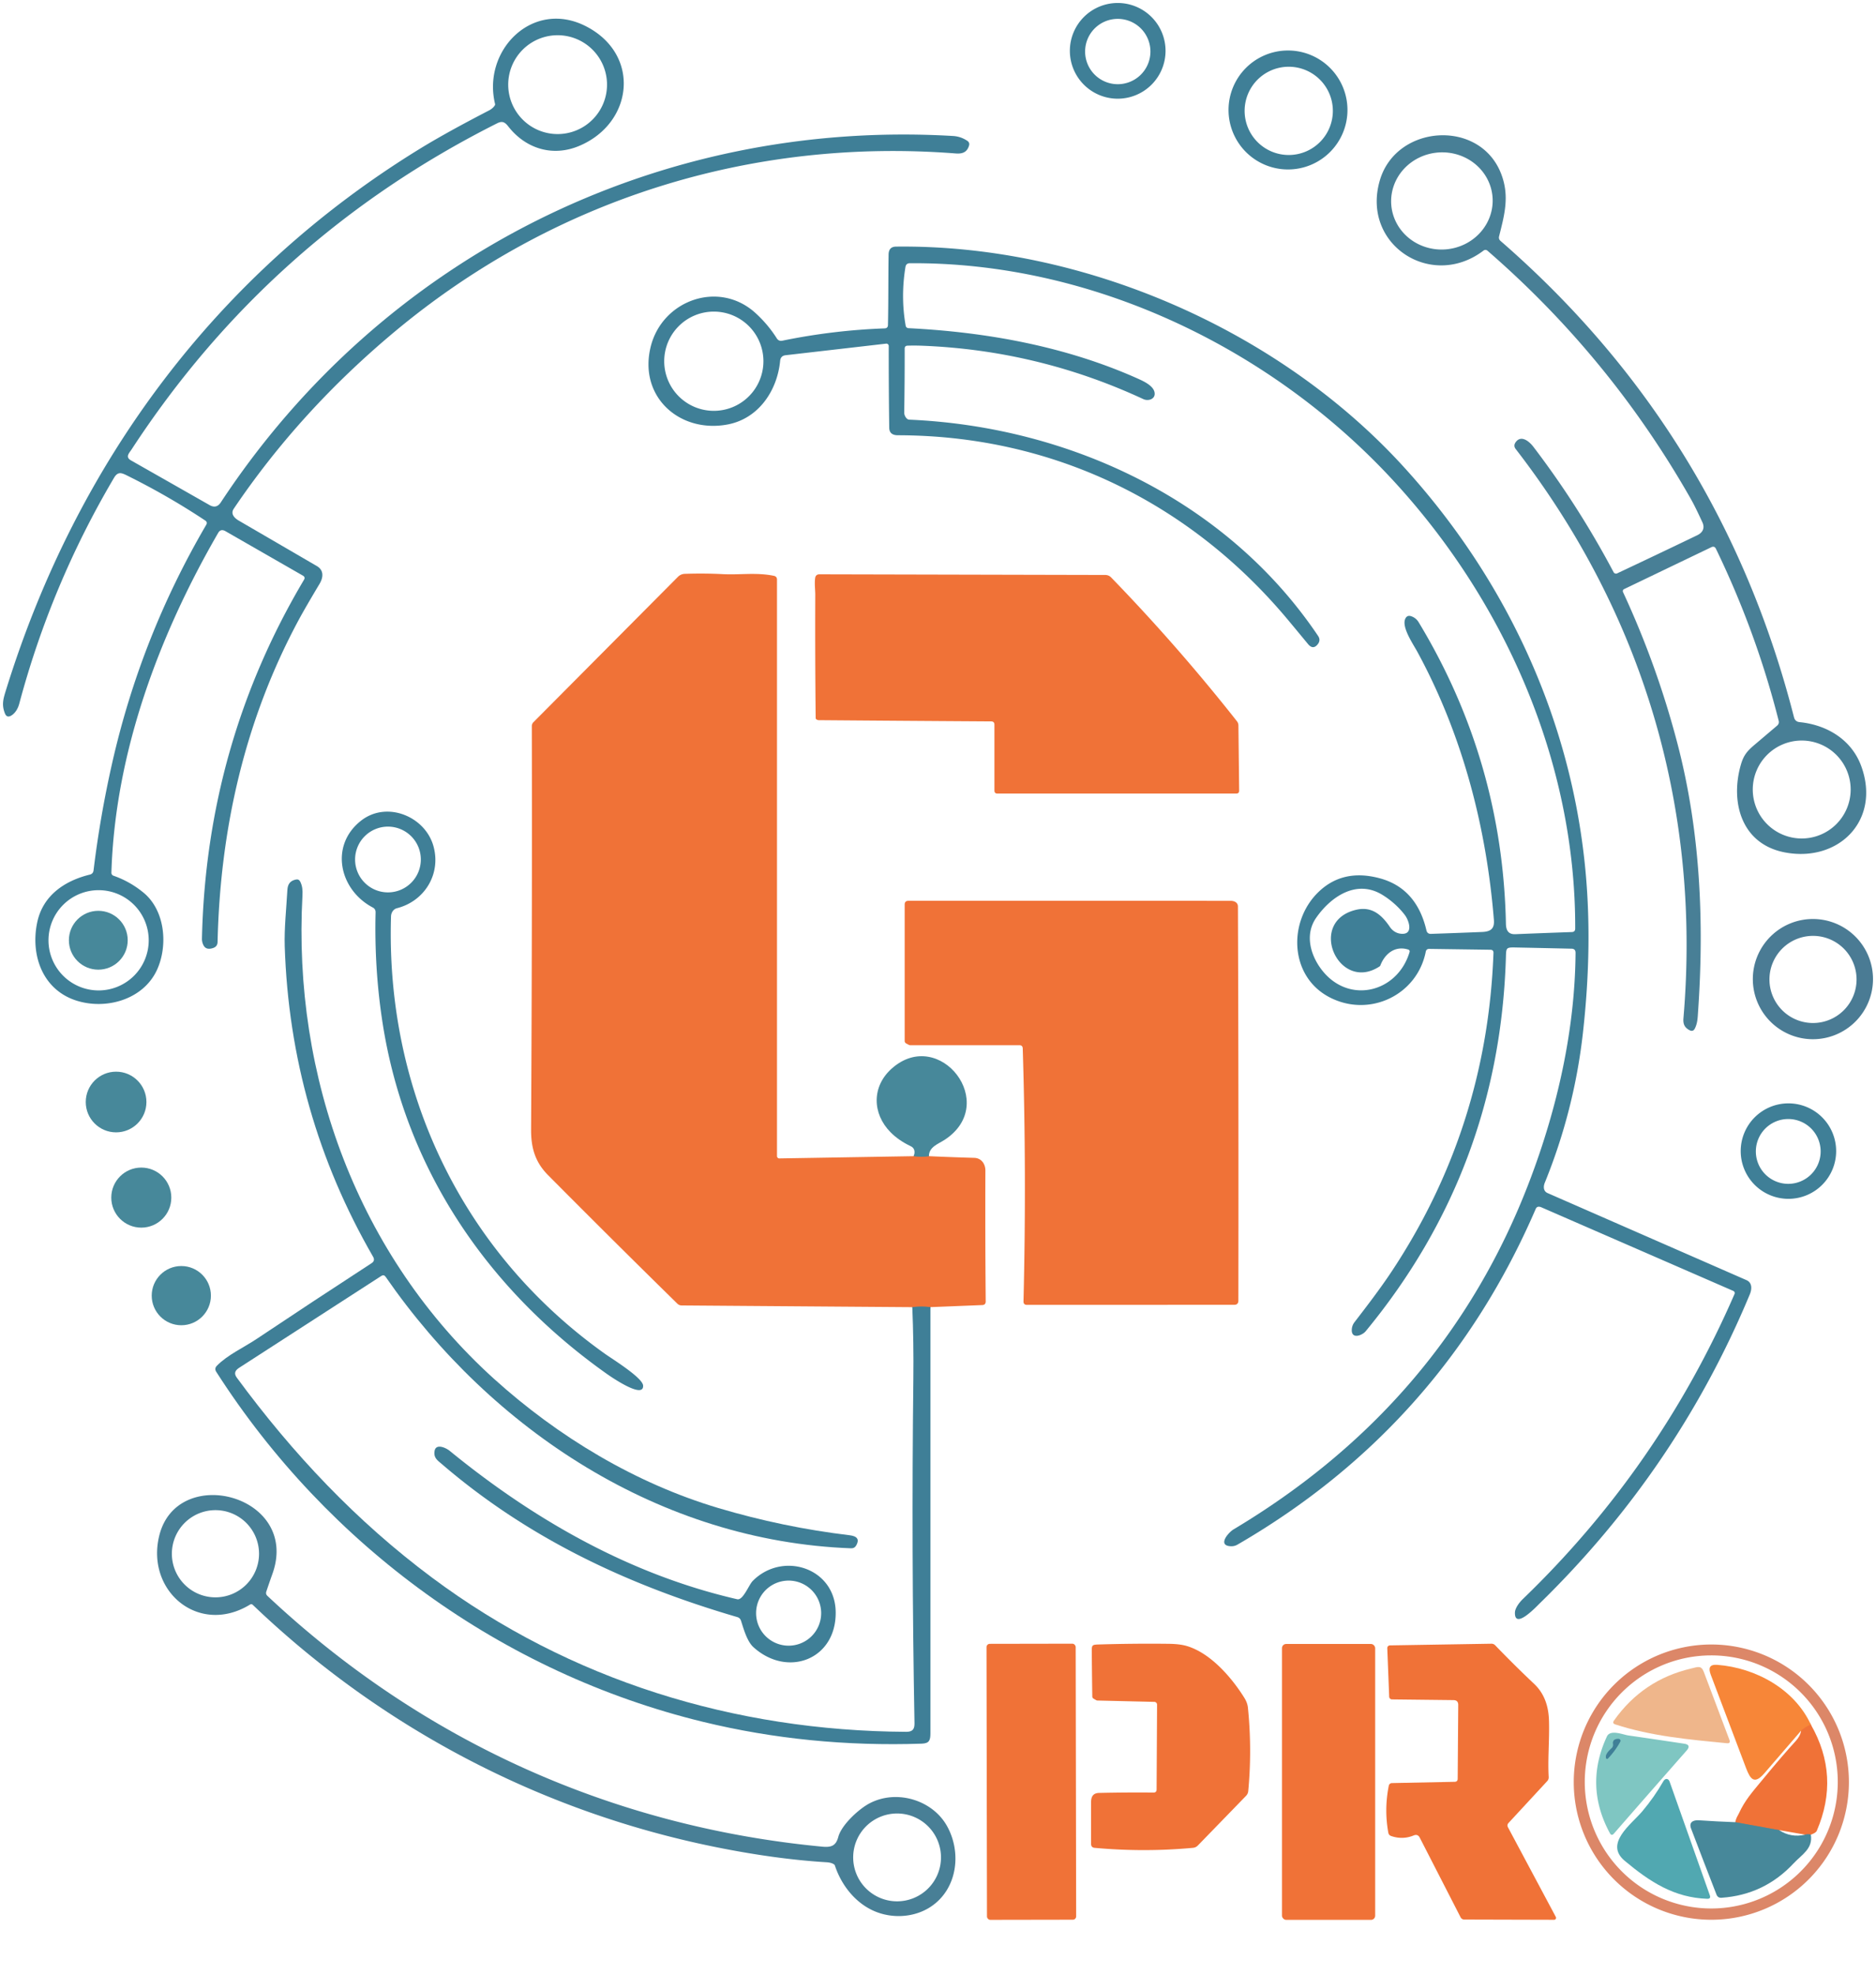
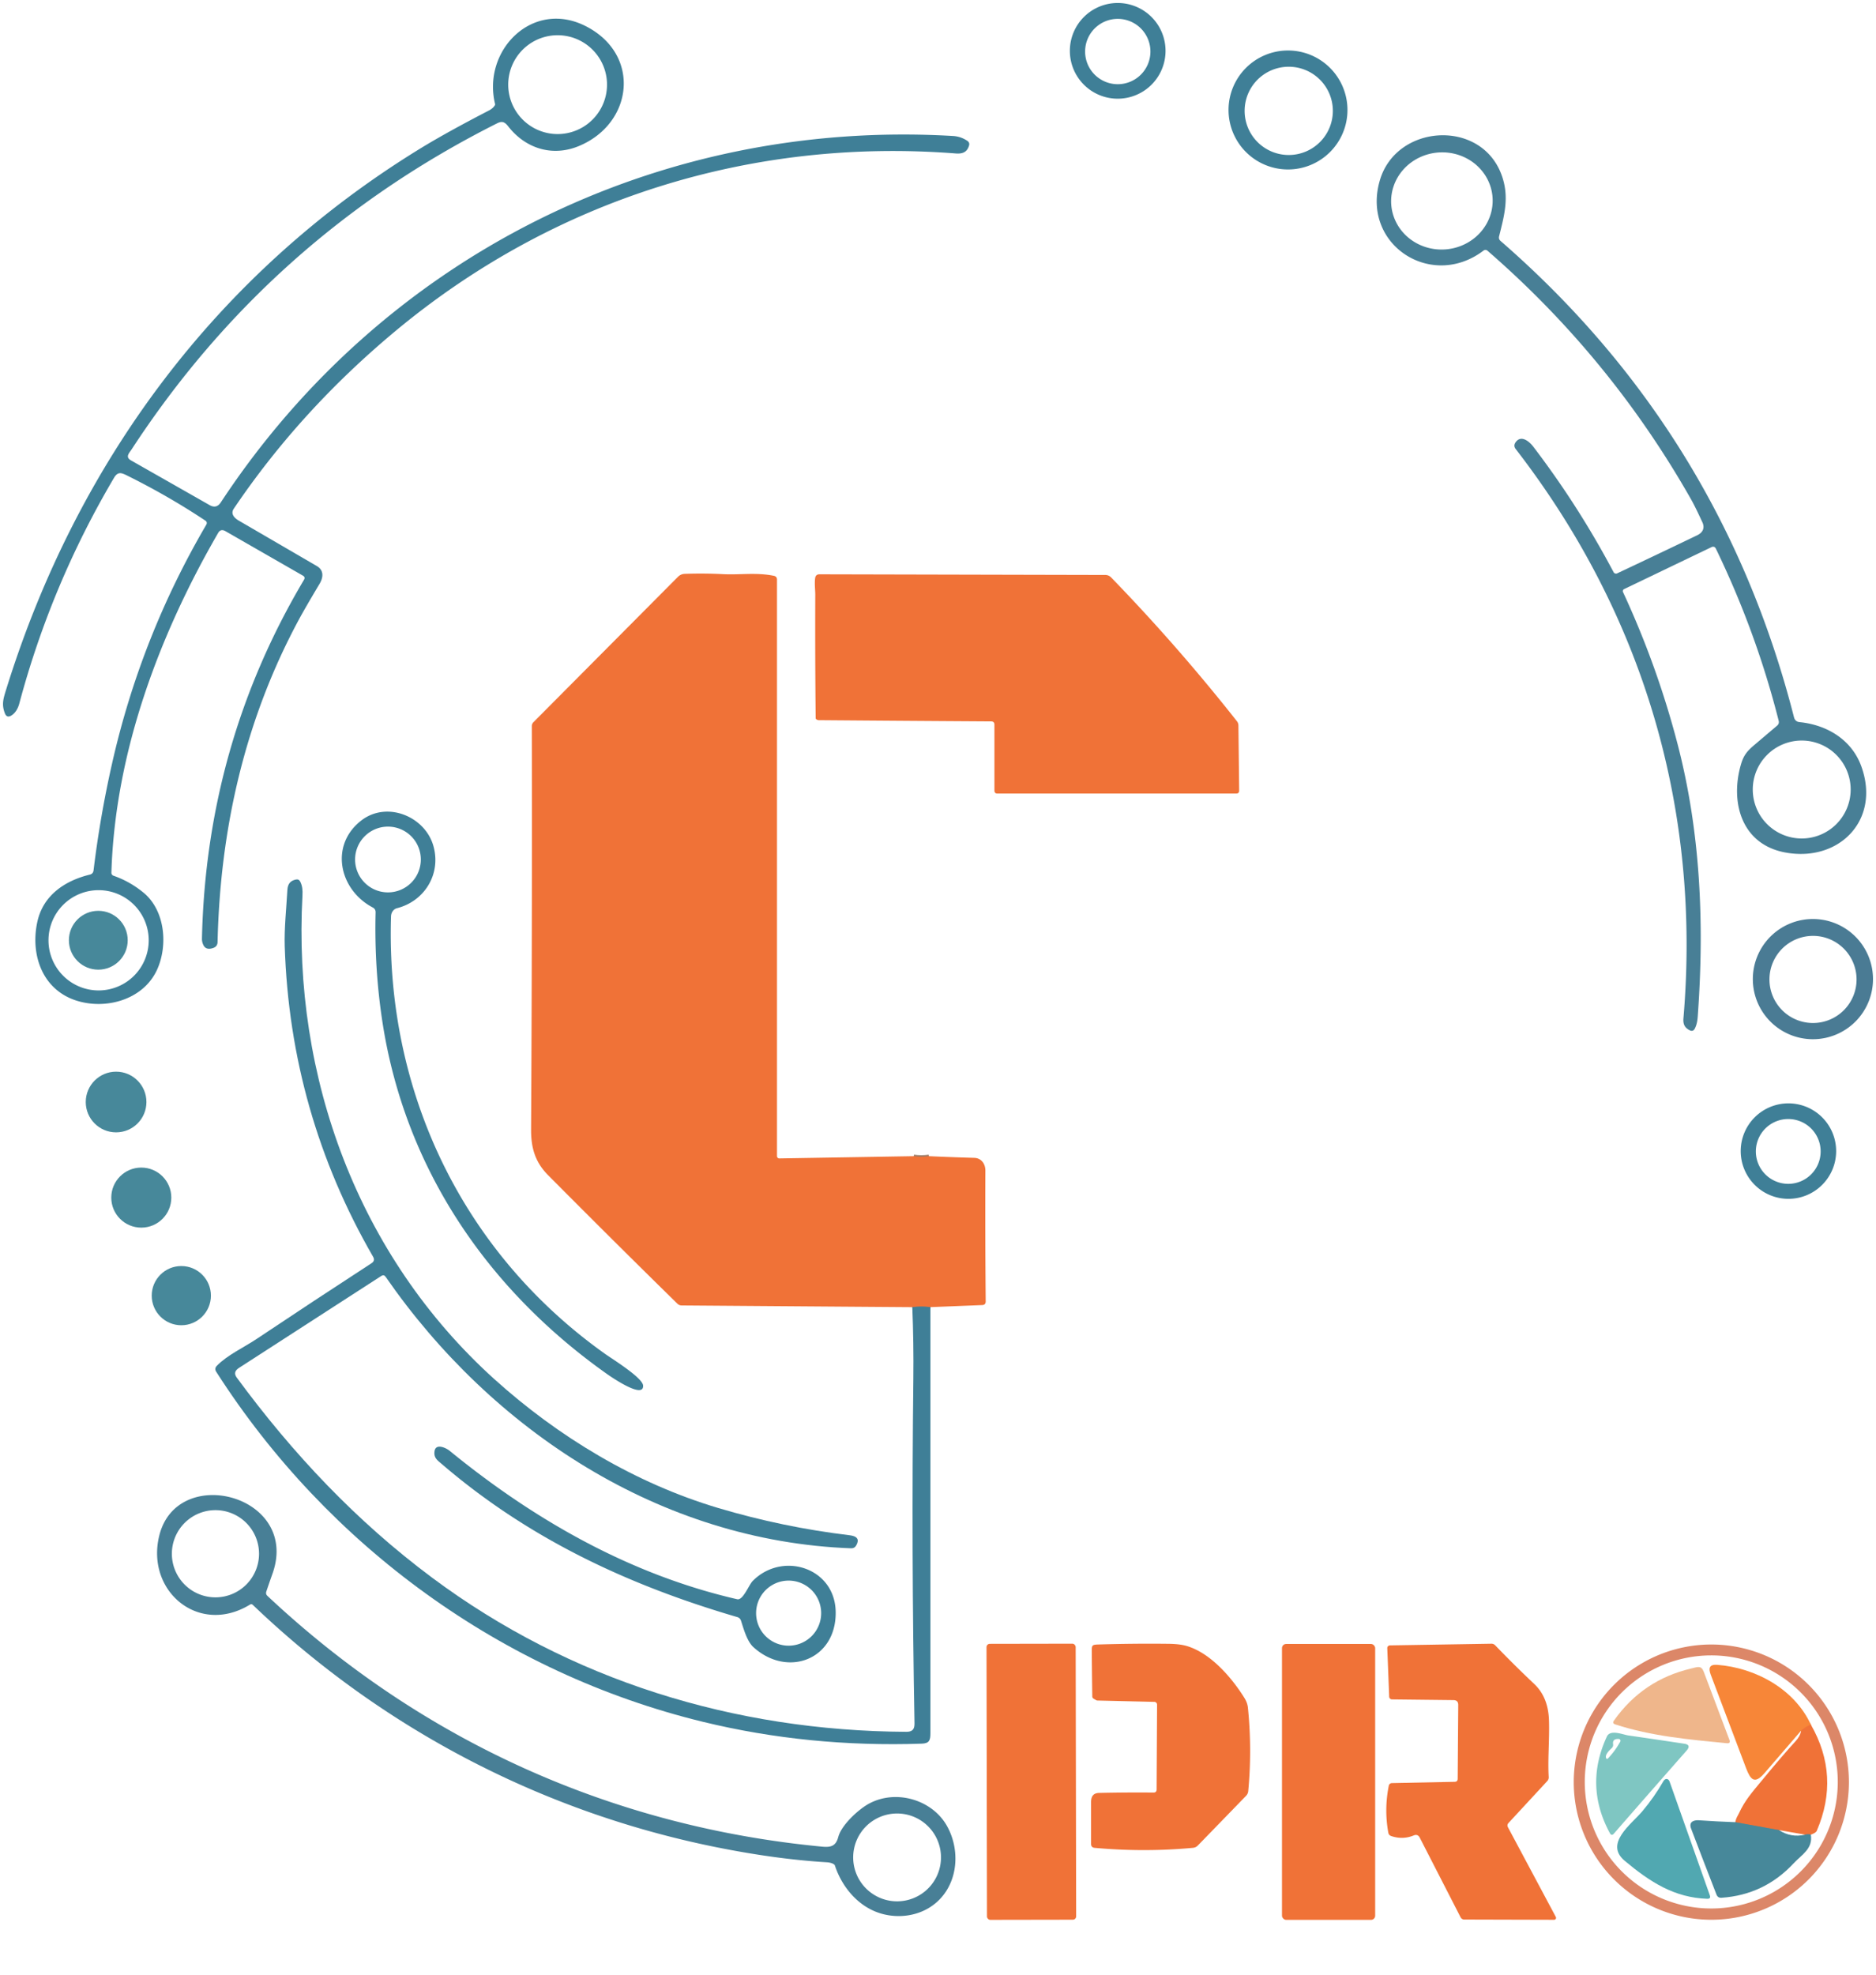
<svg xmlns="http://www.w3.org/2000/svg" version="1.1" viewBox="0 0 1238 1303">
  <g stroke-width="2.00" fill="none" stroke-linecap="butt">
    <path stroke="#9c7d69" vector-effect="non-scaling-stroke" d="   M 603.00 762.71   Q 608.00 763.43 613.00 762.71" />
    <path stroke="#987967" vector-effect="non-scaling-stroke" d="   M 614.00 862.29   Q 607.96 861.56 602.05 862.31" />
    <path stroke="#f47c38" vector-effect="non-scaling-stroke" d="   M 1195.04 1137.75   Q 1191.31 1139.13 1188.57 1141.70" />
    <path stroke="#9c7d69" vector-effect="non-scaling-stroke" d="   M 1195.00 1210.29   Q 1193.14 1209.76 1191.25 1210.29" />
    <path stroke="#9c7d69" vector-effect="non-scaling-stroke" d="   M 1174.00 1207.29   L 1145.23 1202.07" />
-     <path stroke="#5fa3ad" vector-effect="non-scaling-stroke" d="   M 1068.23 1147.17   Q 1063.96 1146.96 1064.51 1150.60   A 2.95 2.93 -25.4 0 1 1063.56 1153.25   Q 1059.22 1157.15 1059.80 1159.45   Q 1060.19 1160.99 1061.29 1159.83   Q 1066.01 1154.81 1069.22 1148.94   A 1.20 1.19 15.9 0 0 1068.23 1147.17" />
  </g>
  <path fill="#3f7f97" d="   M 769.16 33.54   A 31.57 31.57 0.0 0 1 737.59 65.11   A 31.57 31.57 0.0 0 1 706.02 33.54   A 31.57 31.57 0.0 0 1 737.59 1.97   A 31.57 31.57 0.0 0 1 769.16 33.54   Z   M 759.18 34.00   A 21.55 21.55 0.0 0 0 737.63 12.45   A 21.55 21.55 0.0 0 0 716.08 34.00   A 21.55 21.55 0.0 0 0 737.63 55.55   A 21.55 21.55 0.0 0 0 759.18 34.00   Z" />
  <path fill="#3f7f97" d="   M 4.23 454.33   C 50.78 304.74 143.03 180.50 276.96 98.21   C 291.50 89.28 308.96 79.98 322.61 72.91   Q 325.29 71.53 326.56 69.47   A 1.32 1.14 57.3 0 0 326.69 68.54   C 318.14 33.16 351.45 -0.58 386.53 17.25   C 423.13 35.86 418.05 81.32 382.07 96.32   C 364.57 103.61 346.84 98.01 335.44 83.43   C 333.18 80.53 331.46 79.65 328.08 81.34   Q 178.12 156.70 86.87 296.43   C 85.26 298.90 82.45 301.45 86.48 303.74   Q 112.42 318.47 138.30 333.20   Q 142.83 335.78 145.69 331.45   C 252.62 169.06 434.08 78.34 628.82 89.70   Q 634.04 90.00 638.34 92.90   Q 640.09 94.08 639.47 96.09   C 638.16 100.38 635.21 101.59 630.75 101.24   C 495.39 90.71 364.91 131.72 260.62 218.66   Q 197.92 270.94 154.29 335.55   C 151.98 338.96 154.61 341.72 157.67 343.50   Q 183.38 358.44 209.08 373.41   C 213.76 376.14 213.47 380.82 210.85 385.20   Q 201.41 401.01 197.50 408.24   C 161.72 474.40 145.31 546.41 143.58 621.42   Q 143.51 624.41 140.68 625.37   Q 135.96 626.99 134.23 623.47   Q 133.21 621.41 133.27 619.12   Q 136.15 490.93 200.61 382.47   Q 201.64 380.74 199.89 379.74   Q 174.32 365.06 148.82 350.43   Q 145.67 348.62 143.99 351.52   C 104.77 419.29 75.93 496.67 73.51 575.70   A 2.05 2.05 10.7 0 0 74.88 577.70   Q 85.60 581.41 94.66 588.83   C 108.95 600.54 110.92 623.51 103.74 639.50   C 94.79 659.42 70.06 666.33 50.43 660.08   C 27.89 652.90 19.97 629.80 24.61 608.25   C 28.39 590.71 42.60 581.05 59.26 576.97   Q 61.47 576.43 61.74 574.17   Q 66.01 538.80 73.98 503.55   Q 92.86 420.07 136.08 346.23   Q 137.10 344.49 135.42 343.37   Q 111.17 327.28 84.85 314.19   C 80.57 312.06 77.99 310.55 75.23 315.23   Q 33.77 385.43 12.71 464.21   C 11.85 467.43 10.10 470.45 7.46 472.03   Q 4.49 473.82 3.23 470.58   C 0.94 464.68 2.15 460.99 4.23 454.33   Z   M 400.58 55.84   A 32.60 32.60 0.0 0 0 367.98 23.24   A 32.60 32.60 0.0 0 0 335.38 55.84   A 32.60 32.60 0.0 0 0 367.98 88.44   A 32.60 32.60 0.0 0 0 400.58 55.84   Z   M 98.14 620.30   A 33.07 33.07 0.0 0 0 65.07 587.23   A 33.07 33.07 0.0 0 0 32.00 620.30   A 33.07 33.07 0.0 0 0 65.07 653.37   A 33.07 33.07 0.0 0 0 98.14 620.30   Z" />
  <path fill="#3f7f97" d="   M 889.21 72.55   A 39.24 39.24 0.0 0 1 849.97 111.79   A 39.24 39.24 0.0 0 1 810.73 72.55   A 39.24 39.24 0.0 0 1 849.97 33.31   A 39.24 39.24 0.0 0 1 889.21 72.55   Z   M 879.57 73.14   A 29.11 29.11 0.0 0 0 850.46 44.03   A 29.11 29.11 0.0 0 0 821.35 73.14   A 29.11 29.11 0.0 0 0 850.46 102.25   A 29.11 29.11 0.0 0 0 879.57 73.14   Z" />
  <path fill="#3a758e" fill-opacity="0.929" d="   M 910.66 118.70   C 921.67 81.92 976.96 78.31 990.76 115.00   C 996.21 129.48 992.86 141.59 989.28 155.86   Q 988.81 157.72 990.26 158.97   Q 1135.96 285.56 1183.89 473.18   Q 1184.63 476.08 1187.61 476.38   C 1205.56 478.17 1221.89 487.88 1228.28 505.45   C 1241.27 541.14 1213.42 569.04 1177.92 562.33   C 1149.28 556.91 1141.67 529.40 1148.81 504.51   C 1150.55 498.46 1152.71 495.68 1157.80 491.37   Q 1165.26 485.05 1172.73 478.71   Q 1174.27 477.40 1173.77 475.44   Q 1158.99 417.05 1132.38 362.04   Q 1131.39 360.01 1129.35 360.98   L 1071.75 388.63   A 1.48 1.48 64.8 0 0 1071.05 390.58   Q 1093.60 439.18 1107.08 490.93   C 1122.04 548.39 1124.73 608.09 1120.57 667.55   C 1120.30 671.52 1120.24 674.94 1118.46 678.48   Q 1117.28 680.83 1114.96 679.61   C 1111.64 677.87 1110.60 675.53 1110.93 671.66   C 1122.65 534.04 1084.60 405.33 1000.24 296.22   Q 998.61 294.10 1000.10 291.88   C 1003.63 286.65 1009.08 291.04 1011.85 294.68   Q 1041.75 333.86 1064.82 377.44   A 1.81 1.80 63.4 0 0 1067.19 378.23   Q 1093.56 365.83 1119.96 353.13   C 1123.76 351.30 1125.19 348.27 1123.39 344.44   C 1120.92 339.16 1118.43 333.74 1115.56 328.71   Q 1062.53 235.56 981.56 165.35   A 1.99 1.99 -43.1 0 0 979.05 165.27   C 944.55 191.56 897.93 161.23 910.66 118.70   Z   M 984.954 130.164   A 33.51 32.05 -4.1 0 0 949.239 100.592   A 33.51 32.05 -4.1 0 0 918.106 134.956   A 33.51 32.05 -4.1 0 0 953.822 164.528   A 33.51 32.05 -4.1 0 0 984.954 130.164   Z   M 1221.28 520.83   A 32.30 32.30 0.0 0 0 1188.98 488.53   A 32.30 32.30 0.0 0 0 1156.68 520.83   A 32.30 32.30 0.0 0 0 1188.98 553.13   A 32.30 32.30 0.0 0 0 1221.28 520.83   Z" />
-   <path fill="#3f7f97" d="   M 918.32 315.82   C 837.65 229.00 719.93 172.76 600.42 173.65   Q 597.92 173.67 597.52 176.14   Q 594.30 195.78 597.67 214.89   A 1.94 1.92 86.2 0 0 599.48 216.49   C 651.30 219.07 703.73 228.59 751.26 249.95   C 755.19 251.71 761.03 254.56 761.88 258.73   C 762.80 263.20 757.90 264.86 754.48 263.28   Q 685.27 231.13 608.82 228.08   Q 603.56 227.87 598.90 228.03   Q 597.01 228.09 597.01 229.99   Q 597.05 251.09 596.71 272.18   C 596.68 274.09 598.19 276.76 599.98 276.84   C 706.29 281.43 809.96 330.47 869.84 419.53   Q 871.69 422.29 869.66 424.92   Q 866.54 428.95 863.16 424.85   Q 856.72 417.04 850.23 409.25   C 785.33 331.37 694.62 287.24 592.51 287.13   C 589.08 287.12 586.87 285.74 586.82 282.20   Q 586.44 255.13 586.49 228.25   A 1.56 1.55 86.7 0 0 584.76 226.70   L 518.46 234.33   Q 515.15 234.71 514.83 238.03   C 512.92 257.78 500.56 276.12 480.26 280.00   C 448.91 285.99 421.37 262.13 429.33 229.01   C 436.78 198.06 474.35 184.48 498.55 206.50   Q 506.74 213.94 512.61 223.19   Q 513.91 225.25 516.29 224.75   Q 549.75 217.87 583.79 216.63   Q 585.92 216.55 585.97 214.42   C 586.32 198.92 586.15 183.44 586.39 167.94   C 586.44 164.62 587.92 162.73 591.26 162.69   C 713.72 161.17 843.05 216.87 925.93 307.56   C 992.09 379.94 1034.74 469.70 1045.52 566.99   C 1049.71 604.69 1048.90 643.11 1044.58 681.52   Q 1038.83 732.57 1019.42 780.25   C 1018.36 782.84 1018.54 785.86 1021.23 787.03   Q 1086.87 815.76 1152.51 844.47   C 1156.30 846.13 1156.21 850.28 1154.74 853.82   Q 1106.62 969.38 1016.03 1057.78   C 1013.84 1059.91 999.40 1075.35 999.73 1063.75   C 999.81 1060.84 1002.58 1057.14 1005.01 1054.80   Q 1094.83 968.23 1144.64 853.63   A 1.55 1.54 23.7 0 0 1143.84 851.60   L 1017.26 796.48   Q 1014.42 795.25 1013.44 797.50   Q 951.59 940.77 816.65 1018.95   Q 814.68 1020.09 812.41 1020.03   C 803.15 1019.78 810.38 1011.09 814.12 1008.86   C 905.48 954.25 971.69 878.31 1009.56 778.63   C 1027.65 731.01 1039.37 679.48 1039.73 628.53   Q 1039.74 625.90 1037.11 625.84   Q 1018.30 625.40 1000.30 625.04   C 993.91 624.91 993.95 625.17 993.77 631.38   Q 989.59 771.15 901.22 878.21   C 898.93 880.98 891.69 883.77 892.07 877.04   Q 892.22 874.33 893.88 872.18   C 902.14 861.47 910.89 850.02 918.10 839.18   Q 981.35 744.02 985.56 628.66   Q 985.64 626.56 983.55 626.53   L 943.20 625.97   Q 941.25 625.94 940.87 627.87   C 935.14 656.54 903.70 671.45 877.52 657.96   C 850.82 644.21 849.87 607.93 870.08 588.44   Q 886.32 572.78 910.71 579.44   C 927.96 584.15 937.37 596.74 941.32 613.74   Q 941.88 616.14 944.34 616.06   Q 961.58 615.48 978.03 614.81   C 983.73 614.57 986.31 612.66 985.84 606.85   C 980.86 545.20 964.98 484.56 935.37 430.05   C 932.55 424.87 925.01 413.98 927.27 408.42   Q 928.46 405.49 931.43 406.57   Q 934.51 407.69 936.22 410.53   Q 991.58 502.07 993.78 609.40   C 993.87 613.74 995.38 616.45 999.99 616.27   Q 1018.09 615.53 1037.27 614.86   Q 1039.50 614.78 1039.50 612.56   C 1039.81 502.31 992.60 395.76 918.32 315.82   Z   M 503.79 238.29   A 32.73 32.73 0.0 0 0 471.06 205.56   A 32.73 32.73 0.0 0 0 438.33 238.29   A 32.73 32.73 0.0 0 0 471.06 271.02   A 32.73 32.73 0.0 0 0 503.79 238.29   Z   M 871.81 639.23   C 889.39 662.88 922.15 655.14 930.21 628.00   A 1.27 1.27 -72.9 0 0 929.38 626.43   C 920.73 623.65 913.94 629.04 910.96 636.80   A 1.59 1.48 85.3 0 1 910.37 637.55   C 883.44 655.15 862.35 608.25 894.60 600.25   C 905.15 597.63 911.71 603.40 917.20 611.48   C 919.02 614.15 921.58 615.69 924.51 615.98   C 933.02 616.83 929.84 607.26 927.10 603.65   C 923.00 598.23 917.39 593.38 911.86 590.09   C 894.87 579.98 878.06 591.76 868.53 605.49   C 861.07 616.23 864.59 629.52 871.81 639.23   Z" />
  <path fill="#f07237" d="   M 603.00 762.71   Q 608.00 763.43 613.00 762.71   Q 627.96 763.39 642.94 763.82   C 647.51 763.95 650.29 767.69 650.27 772.24   Q 650.10 815.58 650.48 858.51   Q 650.50 860.84 648.17 860.93   L 614.00 862.29   Q 607.96 861.56 602.05 862.31   L 449.85 861.18   Q 448.19 861.17 447.00 860.01   Q 404.08 817.93 361.73 775.28   C 353.26 766.75 350.41 757.45 350.47 745.16   Q 351.21 612.08 350.96 478.98   A 3.63 3.62 -22.7 0 1 352.01 476.43   L 447.36 380.55   Q 449.27 378.64 451.95 378.55   Q 464.88 378.11 477.00 378.75   C 488.27 379.35 499.13 377.47 510.69 379.86   Q 512.75 380.28 512.75 382.38   L 512.75 762.66   A 1.53 1.52 89.6 0 0 514.29 764.19   L 603.00 762.71   Z" />
  <path fill="#f07237" d="   M 538.94 474.69   A 1.21 1.20 13.0 0 1 538.27 473.63   Q 537.85 433.02 538.01 392.30   C 538.02 389.42 537.42 385.00 537.93 381.35   Q 538.28 378.86 540.80 378.86   L 729.41 379.30   Q 731.69 379.31 733.28 380.95   Q 777.19 426.24 816.25 475.77   Q 817.24 477.02 817.25 478.60   L 817.74 521.51   Q 817.76 523.50 815.77 523.50   L 658.22 523.50   Q 656.24 523.50 656.24 521.52   L 656.23 478.04   Q 656.23 475.92 654.10 475.90   Q 597.37 475.55 540.25 475.08   Q 539.72 475.08 538.94 474.69   Z" />
  <path fill="#3f7f97" d="   M 400.43 906.31   C 320.66 849.82 266.77 769.50 252.23 673.25   Q 246.95 638.34 247.86 601.89   Q 247.92 599.68 245.96 598.64   C 223.82 586.98 217.31 557.57 238.47 541.23   C 255.26 528.27 280.26 538.43 285.93 557.81   C 291.33 576.26 280.38 594.47 261.91 599.14   C 259.63 599.72 258.12 602.03 258.04 604.49   C 254.44 719.99 305.15 826.33 399.47 893.25   C 404.09 896.53 424.13 908.90 424.40 914.05   C 424.89 923.30 402.99 908.12 400.43 906.31   Z   M 277.71 567.00   A 21.69 21.69 0.0 0 0 256.02 545.31   A 21.69 21.69 0.0 0 0 234.33 567.00   A 21.69 21.69 0.0 0 0 256.02 588.69   A 21.69 21.69 0.0 0 0 277.71 567.00   Z" />
  <path fill="#3f7f97" d="   M 602.05 862.31   Q 607.96 861.56 614.00 862.29   Q 614.00 1002.80 614.00 1143.31   C 614.00 1148.03 613.28 1150.09 608.24 1150.26   Q 533.61 1152.80 464.02 1135.89   C 331.44 1103.68 216.19 1019.71 142.71 904.97   Q 141.32 902.80 143.12 900.96   C 150.09 893.84 160.91 888.91 169.19 883.38   Q 206.87 858.22 245.20 833.31   Q 247.72 831.68 246.22 829.08   Q 191.44 734.22 187.90 624.29   C 187.52 612.43 188.95 599.58 189.64 587.20   C 189.86 583.23 191.45 581.00 195.26 580.22   Q 197.24 579.81 198.14 581.63   C 199.51 584.38 199.79 587.23 199.60 590.61   C 193.04 710.37 236.25 828.47 326.03 909.61   C 368.32 947.82 419.22 978.50 474.06 994.83   Q 516.61 1007.50 560.74 1012.78   Q 568.30 1013.68 565.07 1019.43   Q 563.93 1021.47 561.59 1021.38   C 435.92 1016.72 324.70 943.72 254.47 842.27   Q 253.33 840.63 251.65 841.71   Q 205.12 871.73 157.83 902.30   C 155.14 904.04 154.22 906.02 156.24 908.77   C 193.18 959.00 235.26 1003.61 285.19 1040.79   C 376.29 1108.63 484.76 1141.83 598.00 1142.45   C 602.19 1142.47 603.56 1140.77 603.49 1136.75   Q 601.41 1023.10 602.74 909.44   Q 603.01 885.84 602.05 862.31   Z" />
-   <path fill="#f07237" d="   M 598.03 688.37   A 1.92 1.82 14.7 0 1 597.01 686.73   L 597.01 596.73   Q 597.01 594.25 599.49 594.25   Q 705.77 594.24 812.04 594.26   C 814.53 594.26 816.92 595.33 816.93 598.00   Q 817.41 728.38 817.22 858.01   Q 817.21 860.76 814.46 860.76   L 677.69 860.80   Q 675.36 860.80 675.42 858.46   Q 677.48 774.52 674.92 691.65   Q 674.85 689.50 672.70 689.50   L 600.57 689.50   Q 600.16 689.50 599.65 689.22   L 598.03 688.37   Z" />
  <circle fill="#47889a" cx="64.87" cy="620.26" r="19.41" />
  <path fill="#2c6582" fill-opacity="0.855" d="   M 1236.02 645.90   A 39.65 39.65 0.0 0 1 1196.37 685.55   A 39.65 39.65 0.0 0 1 1156.72 645.90   A 39.65 39.65 0.0 0 1 1196.37 606.25   A 39.65 39.65 0.0 0 1 1236.02 645.90   Z   M 1225.17 646.12   A 28.74 28.74 0.0 0 0 1196.43 617.38   A 28.74 28.74 0.0 0 0 1167.69 646.12   A 28.74 28.74 0.0 0 0 1196.43 674.86   A 28.74 28.74 0.0 0 0 1225.17 646.12   Z" />
-   <path fill="#47889a" d="   M 613.00 762.71   Q 608.00 763.43 603.00 762.71   Q 604.66 757.86 600.94 756.10   Q 593.05 752.36 587.68 746.92   C 575.53 734.62 575.10 716.62 588.70 704.70   C 620.10 677.20 659.86 728.08 623.41 751.90   C 619.06 754.74 613.04 756.55 613.00 762.71   Z" />
  <circle fill="#47889a" cx="76.61" cy="726.98" r="20.02" />
  <path fill="#3f7f97" d="   M 1211.70 759.36   A 31.49 31.49 0.0 0 1 1180.21 790.85   A 31.49 31.49 0.0 0 1 1148.72 759.36   A 31.49 31.49 0.0 0 1 1180.21 727.87   A 31.49 31.49 0.0 0 1 1211.70 759.36   Z   M 1201.47 759.58   A 21.38 21.38 0.0 0 0 1180.09 738.20   A 21.38 21.38 0.0 0 0 1158.71 759.58   A 21.38 21.38 0.0 0 0 1180.09 780.96   A 21.38 21.38 0.0 0 0 1201.47 759.58   Z" />
  <circle fill="#47889a" cx="93.24" cy="790.04" r="19.81" />
  <circle fill="#47889a" cx="119.65" cy="854.71" r="19.53" />
  <path fill="#3f7f97" d="   M 291.63 965.87   C 288.68 963.34 286.09 961.73 286.77 957.28   C 287.59 951.95 294.33 955.10 296.82 957.14   C 352.96 1002.98 416.16 1038.82 486.50 1054.99   C 490.34 1055.87 494.17 1045.50 496.74 1042.91   C 516.33 1023.16 550.98 1034.11 551.48 1063.25   C 552.02 1094.83 519.70 1106.98 497.23 1086.63   C 492.98 1082.79 490.71 1074.49 489.02 1069.22   Q 488.41 1067.30 486.48 1066.74   C 414.51 1045.70 348.85 1014.99 291.63 965.87   Z   M 541.90 1064.16   A 21.47 21.47 0.0 0 0 520.43 1042.69   A 21.47 21.47 0.0 0 0 498.96 1064.16   A 21.47 21.47 0.0 0 0 520.43 1085.63   A 21.47 21.47 0.0 0 0 541.90 1064.16   Z" />
  <path fill="#3a758e" fill-opacity="0.929" d="   M 471.29 1218.28   C 356.50 1194.90 251.37 1139.63 166.79 1058.67   A 1.43 1.42 51.1 0 0 165.05 1058.48   C 131.17 1079.24 96.10 1049.61 105.09 1013.07   C 116.89 965.08 198.24 986.47 179.80 1038.20   Q 177.61 1044.34 175.75 1049.91   Q 175.19 1051.57 176.47 1052.77   C 278.11 1148.23 403.92 1205.06 542.63 1218.21   C 548.62 1218.78 551.65 1217.62 553.20 1211.79   C 555.30 1203.86 566.72 1193.39 573.72 1189.69   C 591.62 1180.23 615.19 1187.33 624.86 1204.45   C 634.77 1222.01 631.87 1246.26 614.13 1257.90   C 603.57 1264.84 589.44 1265.82 577.66 1261.02   C 564.77 1255.76 555.32 1243.86 550.98 1230.72   A 1.64 1.21 -88.5 0 0 550.43 1229.93   Q 548.66 1228.69 545.50 1228.50   Q 511.35 1226.43 471.29 1218.28   Z   M 170.94 1024.98   A 28.76 28.76 0.0 0 0 142.18 996.22   A 28.76 28.76 0.0 0 0 113.42 1024.98   A 28.76 28.76 0.0 0 0 142.18 1053.74   A 28.76 28.76 0.0 0 0 170.94 1024.98   Z   M 620.97 1225.30   A 28.97 28.97 0.0 0 0 592.00 1196.33   A 28.97 28.97 0.0 0 0 563.03 1225.30   A 28.97 28.97 0.0 0 0 592.00 1254.27   A 28.97 28.97 0.0 0 0 620.97 1225.30   Z" />
  <rect fill="#f07237" x="-29.42" y="-91.04" transform="translate(680.59,1175.40) rotate(-0.1)" width="58.84" height="182.08" rx="2.16" />
  <path fill="#f07237" d="   M 721.67 1120.58   A 1.69 1.67 14.7 0 1 720.82 1119.14   Q 720.61 1104.94 720.49 1091.04   C 720.43 1084.82 720.19 1084.98 726.19 1084.80   Q 748.64 1084.13 771.08 1084.39   Q 778.62 1084.48 783.28 1085.87   C 798.85 1090.54 812.74 1106.50 821.18 1120.06   Q 823.19 1123.29 823.52 1126.50   Q 826.32 1153.98 823.74 1181.51   Q 823.57 1183.36 822.28 1184.69   L 790.48 1217.44   Q 789.16 1218.80 787.26 1218.98   Q 755.22 1221.97 722.41 1219.00   Q 720.02 1218.78 720.01 1216.38   Q 719.98 1203.01 720.01 1188.95   C 720.02 1185.09 721.40 1182.85 725.36 1182.76   Q 743.27 1182.35 761.20 1182.52   Q 763.25 1182.54 763.26 1180.47   L 763.57 1124.56   A 1.86 1.86 0.8 0 0 761.75 1122.69   L 724.25 1121.81   Q 723.76 1121.80 723.31 1121.53   L 721.67 1120.58   Z" />
  <path fill="#f07237" d="   M 918.59 1121.07   A 1.88 1.87 89.2 0 1 916.74 1119.26   L 915.49 1087.27   A 1.78 1.77 -1.6 0 1 917.24 1085.43   L 984.20 1084.33   A 3.36 3.36 -22.4 0 1 986.70 1085.37   Q 999.09 1098.26 1012.43 1110.85   C 1019.24 1117.29 1021.92 1125.69 1022.20 1135.01   C 1022.59 1147.79 1021.31 1160.39 1022.01 1172.27   A 3.66 3.63 -25.5 0 1 1021.05 1174.95   L 995.50 1202.58   Q 994.30 1203.88 995.14 1205.45   L 1026.71 1264.57   A 1.28 1.27 75.8 0 1 1025.60 1266.45   L 966.26 1266.29   A 2.73 2.67 76.1 0 1 963.87 1264.81   L 936.93 1212.30   Q 935.60 1209.71 932.91 1210.81   Q 925.66 1213.78 918.07 1211.20   Q 916.47 1210.66 916.17 1209.00   Q 913.37 1193.61 916.48 1177.99   A 2.13 2.13 -85.0 0 1 918.53 1176.27   L 959.95 1175.43   Q 961.93 1175.39 961.95 1173.42   L 962.31 1124.73   Q 962.34 1121.57 959.16 1121.53   L 918.59 1121.07   Z" />
  <rect fill="#f07237" x="846.00" y="1084.50" width="61.50" height="182.00" rx="2.73" />
  <path fill="#dc8768" d="   M 1220.12 1175.64   A 90.79 90.79 0.0 0 1 1129.33 1266.43   A 90.79 90.79 0.0 0 1 1038.54 1175.64   A 90.79 90.79 0.0 0 1 1129.33 1084.85   A 90.79 90.79 0.0 0 1 1220.12 1175.64   Z   M 1212.77 1175.51   A 83.48 83.48 0.0 0 0 1129.29 1092.03   A 83.48 83.48 0.0 0 0 1045.81 1175.51   A 83.48 83.48 0.0 0 0 1129.29 1258.99   A 83.48 83.48 0.0 0 0 1212.77 1175.51   Z" />
  <path fill="#f78638" d="   M 1195.04 1137.75   Q 1191.31 1139.13 1188.57 1141.70   Q 1176.46 1155.65 1164.46 1169.66   C 1157.78 1177.45 1155.10 1173.89 1152.23 1166.33   Q 1140.54 1135.61 1128.97 1104.83   C 1127.28 1100.35 1128.06 1097.87 1133.30 1098.27   C 1158.46 1100.20 1184.20 1114.17 1195.04 1137.75   Z" />
  <path fill="#efb68b" fill-opacity="0.996" d="   M 1065.92 1137.56   Q 1063.78 1136.86 1065.08 1135.02   Q 1084.09 1108.15 1116.06 1100.68   C 1120.27 1099.70 1122.64 1098.38 1124.36 1102.91   Q 1132.84 1125.33 1141.27 1147.75   Q 1142.20 1150.24 1139.56 1149.98   C 1114.80 1147.57 1089.74 1145.34 1065.92 1137.56   Z" />
  <path fill="#f07237" d="   M 1195.04 1137.75   Q 1214.41 1171.60 1198.94 1207.69   Q 1198.30 1209.18 1195.00 1210.29   Q 1193.14 1209.76 1191.25 1210.29   L 1174.00 1207.29   L 1145.23 1202.07   C 1145.50 1199.41 1146.59 1198.26 1147.52 1196.25   C 1151.63 1187.49 1155.70 1183.00 1163.71 1173.31   Q 1176.49 1157.83 1185.02 1148.52   Q 1188.08 1145.19 1188.57 1141.70   Q 1191.31 1139.13 1195.04 1137.75   Z" />
  <path fill="#7fc6c2" d="   M 1060.41 1145.54   C 1062.66 1140.68 1071.09 1144.35 1074.65 1144.86   Q 1093.04 1147.51 1111.41 1150.29   Q 1116.36 1151.03 1112.93 1154.93   Q 1088.93 1182.18 1065.06 1209.57   Q 1063.49 1211.37 1062.36 1209.27   Q 1045.38 1177.91 1060.41 1145.54   Z   M 1068.23 1147.17   Q 1063.96 1146.96 1064.51 1150.60   A 2.95 2.93 -25.4 0 1 1063.56 1153.25   Q 1059.22 1157.15 1059.80 1159.45   Q 1060.19 1160.99 1061.29 1159.83   Q 1066.01 1154.81 1069.22 1148.94   A 1.20 1.19 15.9 0 0 1068.23 1147.17   Z" />
-   <path fill="#3f7f97" d="   M 1068.23 1147.17   A 1.20 1.19 15.9 0 1 1069.22 1148.94   Q 1066.01 1154.81 1061.29 1159.83   Q 1060.19 1160.99 1059.80 1159.45   Q 1059.22 1157.15 1063.56 1153.25   A 2.95 2.93 -25.4 0 0 1064.51 1150.60   Q 1063.96 1146.96 1068.23 1147.17   Z" />
  <path fill="#51a8b1" d="   M 1072.19 1227.56   C 1058.53 1216.14 1076.53 1203.47 1083.79 1194.87   Q 1091.64 1185.58 1097.72 1174.99   C 1098.90 1172.94 1101.02 1173.12 1101.79 1175.29   Q 1115.24 1213.11 1128.33 1250.27   Q 1129.19 1252.69 1126.62 1252.60   C 1105.03 1251.87 1089.02 1241.64 1072.19 1227.56   Z" />
  <path fill="#47889a" d="   M 1145.23 1202.07   L 1174.00 1207.29   Q 1181.94 1212.48 1191.25 1210.29   Q 1193.14 1209.76 1195.00 1210.29   C 1196.49 1219.57 1189.07 1223.39 1183.64 1229.21   Q 1164.30 1249.97 1136.08 1251.92   Q 1133.62 1252.09 1132.73 1249.80   Q 1124.01 1227.42 1115.96 1206.26   C 1114.35 1202.03 1117.45 1200.56 1121.13 1200.81   Q 1133.19 1201.63 1145.23 1202.07   Z" />
</svg>